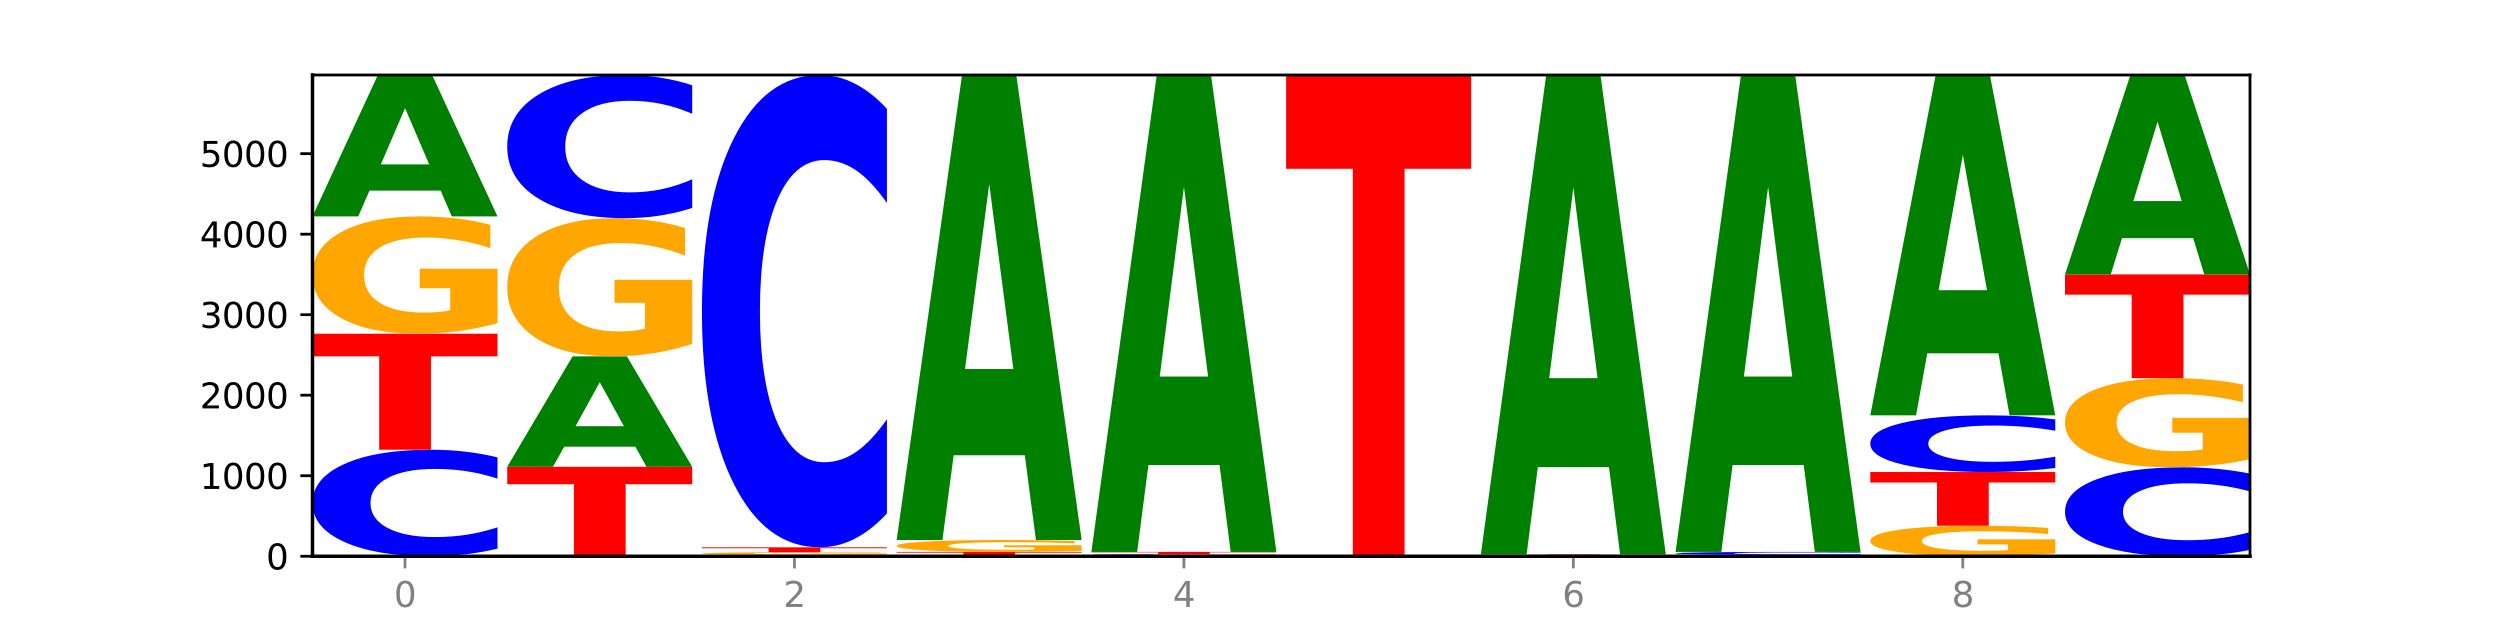
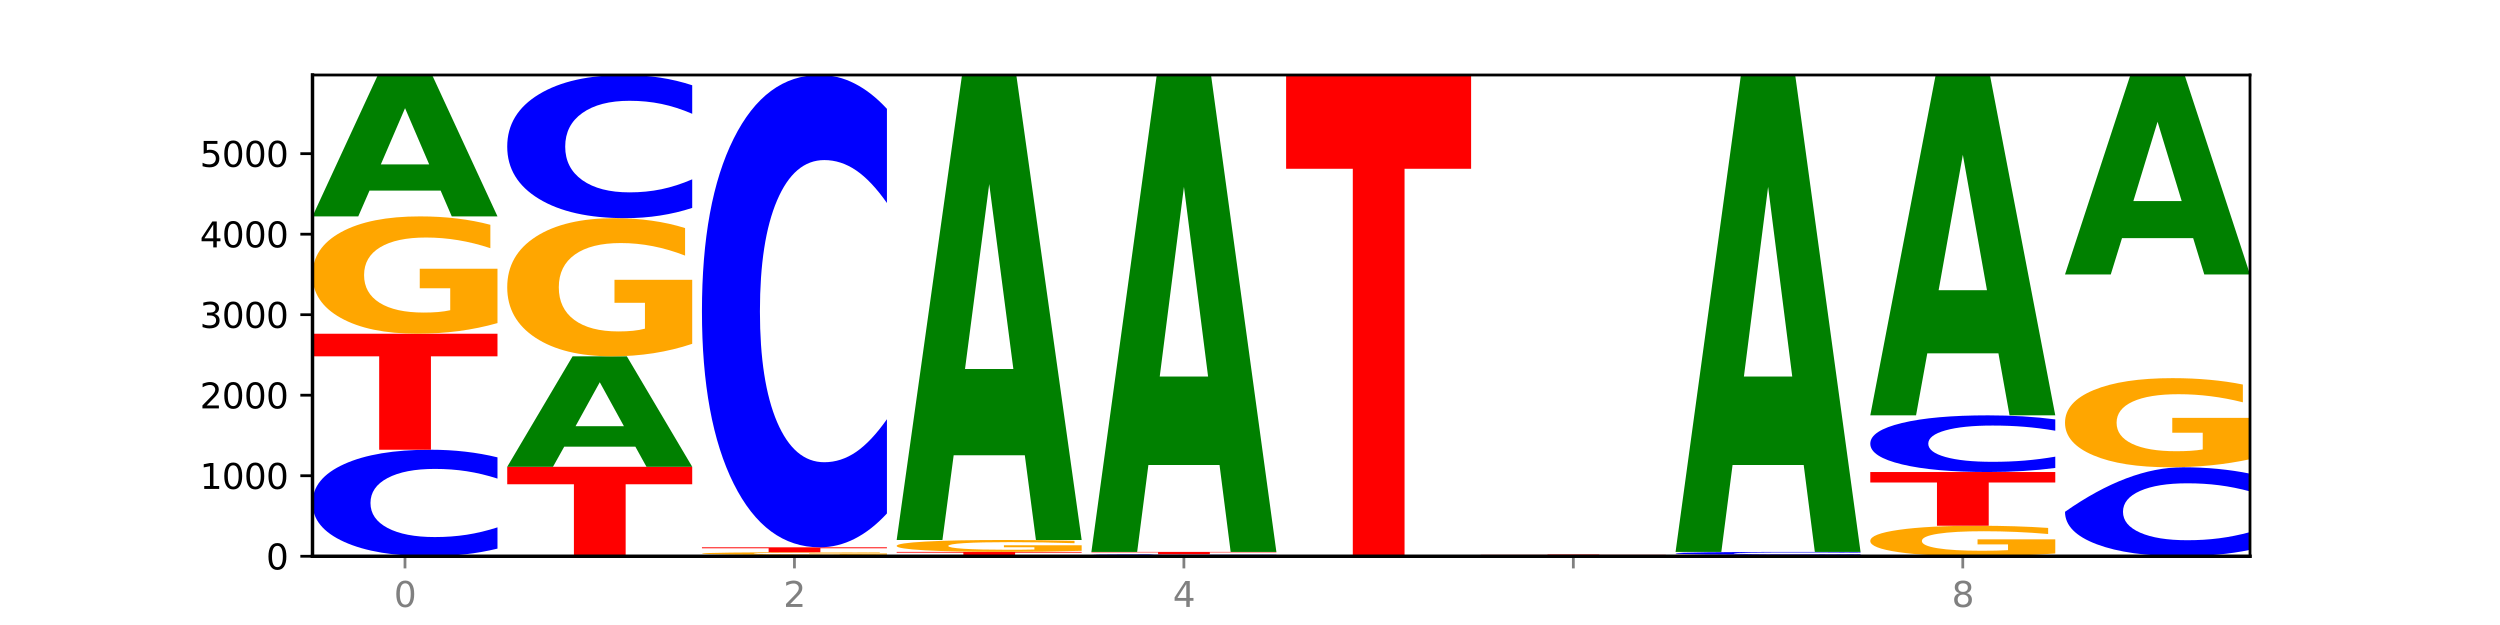
<svg xmlns="http://www.w3.org/2000/svg" xmlns:xlink="http://www.w3.org/1999/xlink" width="720pt" height="180pt" viewBox="0 0 720 180" version="1.1">
  <defs>
    <style type="text/css">*{stroke-linejoin: round; stroke-linecap: butt}</style>
  </defs>
  <g id="figure_1">
    <g id="patch_1">
      <path d="M 0 180  L 720 180  L 720 0  L 0 0  z " style="fill: #ffffff" />
    </g>
    <g id="axes_1">
      <g id="patch_2">
        <path d="M 90 160.2  L 648 160.2  L 648 21.6  L 90 21.6  z " style="fill: #ffffff" />
      </g>
      <g id="line2d_1">
        <path d="M 90 160.2  L 648 160.2  " clip-path="url(#p38cd28f8d5)" style="fill: none; stroke: #000000; stroke-width: 0.5; stroke-linecap: square" />
      </g>
      <g id="patch_3">
        <path d="M 143.276 158.001  Q 138.82 159.091 134.001 159.642  Q 129.182 160.2 123.934 160.2  Q 108.282 160.2 99.141 156.068  Q 90 151.936 90 144.87  Q 90 137.779 99.141 133.653  Q 108.282 129.521 123.934 129.521  Q 129.182 129.521 134.001 130.079  Q 138.82 130.63 143.276 131.72  L 143.276 137.836  Q 138.78 136.391 134.417 135.719  Q 130.055 135.047 125.236 135.047  Q 116.591 135.047 111.638 137.665  Q 106.698 140.276 106.698 144.87  Q 106.698 149.446 111.638 152.063  Q 116.591 154.674 125.236 154.674  Q 130.055 154.674 134.417 154.002  Q 138.78 153.324 143.276 151.879  L 143.276 158.001  z " clip-path="url(#p38cd28f8d5)" style="fill: #0000ff" />
      </g>
      <g id="patch_4">
        <path d="M 90 96.106  L 143.276 96.106  L 143.276 102.623  L 124.109 102.623  L 124.109 129.521  L 109.204 129.521  L 109.204 102.623  L 90 102.623  L 90 96.106  z " clip-path="url(#p38cd28f8d5)" style="fill: #ff0000" />
      </g>
      <g id="patch_5">
        <path d="M 143.276 93.049  Q 137.903 94.577 132.124 95.345  Q 126.345 96.106 120.184 96.106  Q 106.262 96.106 98.131 91.555  Q 90 87.005 90 79.223  Q 90 71.351 98.274 66.835  Q 106.561 62.32 120.972 62.32  Q 126.525 62.32 131.611 62.934  Q 136.709 63.541 141.223 64.741  L 141.223 71.476  Q 136.566 69.934 131.957 69.173  Q 127.348 68.406 122.716 68.406  Q 114.143 68.406 109.498 71.211  Q 104.853 74.01 104.853 79.223  Q 104.853 84.388 109.331 87.207  Q 113.808 90.02 122.047 90.02  Q 124.292 90.02 126.214 89.86  Q 128.136 89.692 129.665 89.343  L 129.665 83.02  L 120.889 83.02  L 120.889 77.388  L 143.276 77.388  L 143.276 93.049  z " clip-path="url(#p38cd28f8d5)" style="fill: #ffa600" />
      </g>
      <g id="patch_6">
        <path d="M 126.905 54.902  L 106.415 54.902  L 103.18 62.32  L 90 62.32  L 108.823 21.6  L 124.454 21.6  L 143.276 62.32  L 130.107 62.32  L 126.905 54.902  z M 109.683 47.344  L 123.604 47.344  L 116.655 31.147  L 109.683 47.344  z " clip-path="url(#p38cd28f8d5)" style="fill: #008000" />
      </g>
      <g id="patch_7">
        <path d="M 146.08 134.437  L 199.357 134.437  L 199.357 139.462  L 180.19 139.462  L 180.19 160.2  L 165.285 160.2  L 165.285 139.462  L 146.08 139.462  L 146.08 134.437  z " clip-path="url(#p38cd28f8d5)" style="fill: #ff0000" />
      </g>
      <g id="patch_8">
        <path d="M 182.985 128.641  L 162.496 128.641  L 159.261 134.437  L 146.08 134.437  L 164.903 102.622  L 180.534 102.622  L 199.357 134.437  L 186.187 134.437  L 182.985 128.641  z M 165.764 122.737  L 179.684 122.737  L 172.735 110.081  L 165.764 122.737  z " clip-path="url(#p38cd28f8d5)" style="fill: #008000" />
      </g>
      <g id="patch_9">
        <path d="M 199.357 99.022  Q 193.984 100.822 188.205 101.726  Q 182.426 102.622 176.265 102.622  Q 162.343 102.622 154.212 97.263  Q 146.08 91.903 146.08 82.738  Q 146.08 73.466 154.355 68.148  Q 162.641 62.83 177.053 62.83  Q 182.605 62.83 187.691 63.553  Q 192.79 64.268 197.303 65.682  L 197.303 73.614  Q 192.646 71.798 188.038 70.902  Q 183.429 69.998 178.796 69.998  Q 170.223 69.998 165.578 73.302  Q 160.934 76.598 160.934 82.738  Q 160.934 88.821 165.411 92.142  Q 169.889 95.454 178.127 95.454  Q 180.372 95.454 182.294 95.265  Q 184.217 95.068 185.745 94.657  L 185.745 87.21  L 176.969 87.21  L 176.969 80.576  L 199.357 80.576  L 199.357 99.022  z " clip-path="url(#p38cd28f8d5)" style="fill: #ffa600" />
      </g>
      <g id="patch_10">
        <path d="M 199.357 59.875  Q 194.9 61.339 190.081 62.08  Q 185.263 62.83 180.014 62.83  Q 164.363 62.83 155.222 57.277  Q 146.08 51.724 146.08 42.228  Q 146.08 32.697 155.222 27.153  Q 164.363 21.6 180.014 21.6  Q 185.263 21.6 190.081 22.349  Q 194.9 23.09 199.357 24.555  L 199.357 32.774  Q 194.86 30.832 190.498 29.929  Q 186.135 29.027 181.316 29.027  Q 172.672 29.027 167.718 32.544  Q 162.779 36.053 162.779 42.228  Q 162.779 48.377 167.718 51.894  Q 172.672 55.403 181.316 55.403  Q 186.135 55.403 190.498 54.5  Q 194.86 53.589 199.357 51.647  L 199.357 59.875  z " clip-path="url(#p38cd28f8d5)" style="fill: #0000ff" />
      </g>
      <g id="patch_11">
        <path d="M 239.065 160.132  L 218.576 160.132  L 215.341 160.2  L 202.161 160.2  L 220.983 159.829  L 236.615 159.829  L 255.437 160.2  L 242.268 160.2  L 239.065 160.132  z M 221.844 160.064  L 235.765 160.064  L 228.815 159.916  L 221.844 160.064  z " clip-path="url(#p38cd28f8d5)" style="fill: #008000" />
      </g>
      <g id="patch_12">
        <path d="M 255.437 159.758  Q 250.064 159.793 244.285 159.811  Q 238.506 159.829 232.345 159.829  Q 218.423 159.829 210.292 159.723  Q 202.161 159.617 202.161 159.435  Q 202.161 159.251 210.435 159.146  Q 218.722 159.041 233.133 159.041  Q 238.685 159.041 243.772 159.055  Q 248.87 159.069 253.384 159.097  L 253.384 159.254  Q 248.727 159.218 244.118 159.2  Q 239.509 159.183 234.876 159.183  Q 226.304 159.183 221.659 159.248  Q 217.014 159.313 217.014 159.435  Q 217.014 159.556 221.492 159.621  Q 225.969 159.687 234.208 159.687  Q 236.453 159.687 238.375 159.683  Q 240.297 159.679 241.826 159.671  L 241.826 159.524  L 233.05 159.524  L 233.05 159.392  L 255.437 159.392  L 255.437 159.758  z " clip-path="url(#p38cd28f8d5)" style="fill: #ffa600" />
      </g>
      <g id="patch_13">
        <path d="M 202.161 157.626  L 255.437 157.626  L 255.437 157.902  L 236.27 157.902  L 236.27 159.041  L 221.365 159.041  L 221.365 157.902  L 202.161 157.902  L 202.161 157.626  z " clip-path="url(#p38cd28f8d5)" style="fill: #ff0000" />
      </g>
      <g id="patch_14">
        <path d="M 255.437 147.876  Q 250.981 152.709 246.162 155.153  Q 241.343 157.626 236.094 157.626  Q 220.443 157.626 211.302 139.306  Q 202.161 120.985 202.161 89.655  Q 202.161 58.213 211.302 39.92  Q 220.443 21.6 236.094 21.6  Q 241.343 21.6 246.162 24.073  Q 250.981 26.517 255.437 31.35  L 255.437 58.466  Q 250.94 52.059 246.578 49.081  Q 242.215 46.102 237.397 46.102  Q 228.752 46.102 223.799 57.707  Q 218.859 69.284 218.859 89.655  Q 218.859 109.942 223.799 121.547  Q 228.752 133.124 237.397 133.124  Q 242.215 133.124 246.578 130.145  Q 250.94 127.139 255.437 120.732  L 255.437 147.876  z " clip-path="url(#p38cd28f8d5)" style="fill: #0000ff" />
      </g>
      <g id="patch_15">
        <path d="M 311.518 160.192  Q 307.061 160.196 302.242 160.198  Q 297.423 160.2 292.175 160.2  Q 276.524 160.2 267.382 160.184  Q 258.241 160.169 258.241 160.142  Q 258.241 160.115 267.382 160.1  Q 276.524 160.084 292.175 160.084  Q 297.423 160.084 302.242 160.086  Q 307.061 160.088 311.518 160.092  L 311.518 160.115  Q 307.021 160.11 302.658 160.107  Q 298.296 160.105 293.477 160.105  Q 284.832 160.105 279.879 160.115  Q 274.94 160.125 274.94 160.142  Q 274.94 160.159 279.879 160.169  Q 284.832 160.179 293.477 160.179  Q 298.296 160.179 302.658 160.177  Q 307.021 160.174 311.518 160.169  L 311.518 160.192  z " clip-path="url(#p38cd28f8d5)" style="fill: #0000ff" />
      </g>
      <g id="patch_16">
        <path d="M 258.241 158.948  L 311.518 158.948  L 311.518 159.169  L 292.35 159.169  L 292.35 160.084  L 277.445 160.084  L 277.445 159.169  L 258.241 159.169  L 258.241 158.948  z " clip-path="url(#p38cd28f8d5)" style="fill: #ff0000" />
      </g>
      <g id="patch_17">
        <path d="M 311.518 158.637  Q 306.145 158.793 300.366 158.871  Q 294.587 158.948 288.426 158.948  Q 274.504 158.948 266.372 158.486  Q 258.241 158.023 258.241 157.233  Q 258.241 156.433 266.516 155.975  Q 274.802 155.516 289.214 155.516  Q 294.766 155.516 299.852 155.578  Q 304.951 155.64 309.464 155.762  L 309.464 156.446  Q 304.807 156.289 300.198 156.212  Q 295.59 156.134 290.957 156.134  Q 282.384 156.134 277.739 156.419  Q 273.095 156.703 273.095 157.233  Q 273.095 157.757 277.572 158.044  Q 282.05 158.33 290.288 158.33  Q 292.533 158.33 294.455 158.313  Q 296.378 158.296 297.906 158.261  L 297.906 157.619  L 289.13 157.619  L 289.13 157.046  L 311.518 157.046  L 311.518 158.637  z " clip-path="url(#p38cd28f8d5)" style="fill: #ffa600" />
      </g>
      <g id="patch_18">
        <path d="M 295.146 131.121  L 274.657 131.121  L 271.421 155.516  L 258.241 155.516  L 277.064 21.6  L 292.695 21.6  L 311.518 155.516  L 298.348 155.516  L 295.146 131.121  z M 277.924 106.266  L 291.845 106.266  L 284.896 52.998  L 277.924 106.266  z " clip-path="url(#p38cd28f8d5)" style="fill: #008000" />
      </g>
      <g id="patch_19">
        <path d="M 367.598 160.177  Q 362.225 160.188 356.446 160.194  Q 350.667 160.2 344.506 160.2  Q 330.584 160.2 322.453 160.166  Q 314.322 160.131 314.322 160.073  Q 314.322 160.013 322.596 159.979  Q 330.882 159.945 345.294 159.945  Q 350.846 159.945 355.933 159.95  Q 361.031 159.954 365.544 159.963  L 365.544 160.014  Q 360.888 160.002 356.279 159.997  Q 351.67 159.991 347.037 159.991  Q 338.464 159.991 333.82 160.012  Q 329.175 160.033 329.175 160.073  Q 329.175 160.112 333.653 160.133  Q 338.13 160.154 346.369 160.154  Q 348.613 160.154 350.536 160.153  Q 352.458 160.152 353.986 160.149  L 353.986 160.101  L 345.21 160.101  L 345.21 160.059  L 367.598 160.059  L 367.598 160.177  z " clip-path="url(#p38cd28f8d5)" style="fill: #ffa600" />
      </g>
      <g id="patch_20">
        <path d="M 367.598 159.923  Q 363.142 159.934 358.323 159.939  Q 353.504 159.945 348.255 159.945  Q 332.604 159.945 323.463 159.904  Q 314.322 159.864 314.322 159.794  Q 314.322 159.725 323.463 159.684  Q 332.604 159.643 348.255 159.643  Q 353.504 159.643 358.323 159.649  Q 363.142 159.654 367.598 159.665  L 367.598 159.725  Q 363.101 159.711 358.739 159.704  Q 354.376 159.698 349.557 159.698  Q 340.913 159.698 335.96 159.723  Q 331.02 159.749 331.02 159.794  Q 331.02 159.839 335.96 159.865  Q 340.913 159.891 349.557 159.891  Q 354.376 159.891 358.739 159.884  Q 363.101 159.877 367.598 159.863  L 367.598 159.923  z " clip-path="url(#p38cd28f8d5)" style="fill: #0000ff" />
      </g>
      <g id="patch_21">
        <path d="M 314.322 158.948  L 367.598 158.948  L 367.598 159.083  L 348.431 159.083  L 348.431 159.643  L 333.526 159.643  L 333.526 159.083  L 314.322 159.083  L 314.322 158.948  z " clip-path="url(#p38cd28f8d5)" style="fill: #ff0000" />
      </g>
      <g id="patch_22">
        <path d="M 351.226 133.927  L 330.737 133.927  L 327.502 158.948  L 314.322 158.948  L 333.144 21.6  L 348.775 21.6  L 367.598 158.948  L 354.429 158.948  L 351.226 133.927  z M 334.005 108.436  L 347.926 108.436  L 340.976 53.803  L 334.005 108.436  z " clip-path="url(#p38cd28f8d5)" style="fill: #008000" />
      </g>
      <g id="patch_23">
        <path d="M 423.678 160.197  Q 419.222 160.198 414.403 160.199  Q 409.584 160.2 404.336 160.2  Q 388.684 160.2 379.543 160.194  Q 370.402 160.188 370.402 160.177  Q 370.402 160.166 379.543 160.16  Q 388.684 160.154 404.336 160.154  Q 409.584 160.154 414.403 160.154  Q 419.222 160.155 423.678 160.157  L 423.678 160.166  Q 419.182 160.164 414.819 160.163  Q 410.457 160.162 405.638 160.162  Q 396.993 160.162 392.04 160.166  Q 387.1 160.17 387.1 160.177  Q 387.1 160.184 392.04 160.188  Q 396.993 160.192 405.638 160.192  Q 410.457 160.192 414.819 160.191  Q 419.182 160.19 423.678 160.187  L 423.678 160.197  z " clip-path="url(#p38cd28f8d5)" style="fill: #0000ff" />
      </g>
      <g id="patch_24">
        <path d="M 423.678 160.147  Q 418.305 160.15 412.526 160.152  Q 406.747 160.154 400.586 160.154  Q 386.664 160.154 378.533 160.144  Q 370.402 160.135 370.402 160.119  Q 370.402 160.103 378.676 160.093  Q 386.963 160.084 401.374 160.084  Q 406.927 160.084 412.013 160.085  Q 417.111 160.087 421.625 160.089  L 421.625 160.103  Q 416.968 160.1 412.359 160.098  Q 407.75 160.097 403.118 160.097  Q 394.545 160.097 389.9 160.102  Q 385.255 160.108 385.255 160.119  Q 385.255 160.129 389.733 160.135  Q 394.21 160.141 402.449 160.141  Q 404.694 160.141 406.616 160.141  Q 408.538 160.14 410.067 160.14  L 410.067 160.127  L 401.291 160.127  L 401.291 160.115  L 423.678 160.115  L 423.678 160.147  z " clip-path="url(#p38cd28f8d5)" style="fill: #ffa600" />
      </g>
      <g id="patch_25">
        <path d="M 370.402 21.6  L 423.678 21.6  L 423.678 48.608  L 404.511 48.608  L 404.511 160.084  L 389.606 160.084  L 389.606 48.608  L 370.402 48.608  L 370.402 21.6  z " clip-path="url(#p38cd28f8d5)" style="fill: #ff0000" />
      </g>
      <g id="patch_26">
        <path d="M 479.759 160.193  Q 475.302 160.197 470.483 160.198  Q 465.665 160.2 460.416 160.2  Q 444.765 160.2 435.624 160.188  Q 426.482 160.175 426.482 160.154  Q 426.482 160.132 435.624 160.12  Q 444.765 160.107 460.416 160.107  Q 465.665 160.107 470.483 160.109  Q 475.302 160.111 479.759 160.114  L 479.759 160.132  Q 475.262 160.128 470.9 160.126  Q 466.537 160.124 461.718 160.124  Q 453.074 160.124 448.12 160.132  Q 443.181 160.14 443.181 160.154  Q 443.181 160.167 448.12 160.175  Q 453.074 160.183 461.718 160.183  Q 466.537 160.183 470.9 160.181  Q 475.262 160.179 479.759 160.175  L 479.759 160.193  z " clip-path="url(#p38cd28f8d5)" style="fill: #0000ff" />
      </g>
      <g id="patch_27">
        <path d="M 479.759 160.093  Q 474.386 160.1 468.607 160.104  Q 462.828 160.107 456.667 160.107  Q 442.745 160.107 434.614 160.085  Q 426.482 160.064 426.482 160.026  Q 426.482 159.988 434.757 159.967  Q 443.043 159.945 457.455 159.945  Q 463.007 159.945 468.093 159.948  Q 473.192 159.951 477.705 159.957  L 477.705 159.989  Q 473.049 159.982 468.44 159.978  Q 463.831 159.974 459.198 159.974  Q 450.625 159.974 445.98 159.988  Q 441.336 160.001 441.336 160.026  Q 441.336 160.051 445.813 160.064  Q 450.291 160.078 458.529 160.078  Q 460.774 160.078 462.697 160.077  Q 464.619 160.076 466.147 160.075  L 466.147 160.044  L 457.371 160.044  L 457.371 160.017  L 479.759 160.017  L 479.759 160.093  z " clip-path="url(#p38cd28f8d5)" style="fill: #ffa600" />
      </g>
      <g id="patch_28">
        <path d="M 426.482 159.69  L 479.759 159.69  L 479.759 159.74  L 460.592 159.74  L 460.592 159.945  L 445.687 159.945  L 445.687 159.74  L 426.482 159.74  L 426.482 159.69  z " clip-path="url(#p38cd28f8d5)" style="fill: #ff0000" />
      </g>
      <g id="patch_29">
-         <path d="M 463.387 134.534  L 442.898 134.534  L 439.663 159.69  L 426.482 159.69  L 445.305 21.6  L 460.936 21.6  L 479.759 159.69  L 466.589 159.69  L 463.387 134.534  z M 446.166 108.905  L 460.087 108.905  L 453.137 53.977  L 446.166 108.905  z " clip-path="url(#p38cd28f8d5)" style="fill: #008000" />
-       </g>
+         </g>
      <g id="patch_30">
        <path d="M 535.839 160.196  Q 530.466 160.198 524.687 160.199  Q 518.908 160.2 512.747 160.2  Q 498.825 160.2 490.694 160.194  Q 482.563 160.188 482.563 160.177  Q 482.563 160.166 490.837 160.16  Q 499.124 160.154 513.535 160.154  Q 519.087 160.154 524.174 160.154  Q 529.272 160.155 533.786 160.157  L 533.786 160.166  Q 529.129 160.164 524.52 160.163  Q 519.911 160.162 515.278 160.162  Q 506.706 160.162 502.061 160.166  Q 497.416 160.17 497.416 160.177  Q 497.416 160.184 501.894 160.188  Q 506.371 160.192 514.61 160.192  Q 516.855 160.192 518.777 160.191  Q 520.699 160.191 522.228 160.191  L 522.228 160.182  L 513.452 160.182  L 513.452 160.174  L 535.839 160.174  L 535.839 160.196  z " clip-path="url(#p38cd28f8d5)" style="fill: #ffa600" />
      </g>
      <g id="patch_31">
        <path d="M 482.563 159.806  L 535.839 159.806  L 535.839 159.874  L 516.672 159.874  L 516.672 160.154  L 501.767 160.154  L 501.767 159.874  L 482.563 159.874  L 482.563 159.806  z " clip-path="url(#p38cd28f8d5)" style="fill: #ff0000" />
      </g>
      <g id="patch_32">
        <path d="M 535.839 159.744  Q 531.383 159.775 526.564 159.79  Q 521.745 159.806 516.496 159.806  Q 500.845 159.806 491.704 159.69  Q 482.563 159.575 482.563 159.377  Q 482.563 159.179 491.704 159.063  Q 500.845 158.948 516.496 158.948  Q 521.745 158.948 526.564 158.963  Q 531.383 158.979 535.839 159.009  L 535.839 159.18  Q 531.342 159.14 526.98 159.121  Q 522.617 159.102 517.799 159.102  Q 509.154 159.102 504.201 159.176  Q 499.261 159.249 499.261 159.377  Q 499.261 159.505 504.201 159.578  Q 509.154 159.651 517.799 159.651  Q 522.617 159.651 526.98 159.632  Q 531.342 159.613 535.839 159.573  L 535.839 159.744  z " clip-path="url(#p38cd28f8d5)" style="fill: #0000ff" />
      </g>
      <g id="patch_33">
        <path d="M 519.467 133.927  L 498.978 133.927  L 495.743 158.948  L 482.563 158.948  L 501.385 21.6  L 517.017 21.6  L 535.839 158.948  L 522.67 158.948  L 519.467 133.927  z M 502.246 108.436  L 516.167 108.436  L 509.217 53.803  L 502.246 108.436  z " clip-path="url(#p38cd28f8d5)" style="fill: #008000" />
      </g>
      <g id="patch_34">
        <path d="M 591.92 159.405  Q 586.547 159.802 580.768 160.002  Q 574.989 160.2 568.828 160.2  Q 554.906 160.2 546.774 159.016  Q 538.643 157.833 538.643 155.808  Q 538.643 153.761 546.918 152.586  Q 555.204 151.411 569.616 151.411  Q 575.168 151.411 580.254 151.571  Q 585.353 151.729 589.866 152.041  L 589.866 153.793  Q 585.209 153.392 580.6 153.194  Q 575.992 152.994 571.359 152.994  Q 562.786 152.994 558.141 153.724  Q 553.497 154.452 553.497 155.808  Q 553.497 157.152 557.974 157.885  Q 562.452 158.617 570.69 158.617  Q 572.935 158.617 574.857 158.575  Q 576.78 158.532 578.308 158.441  L 578.308 156.796  L 569.532 156.796  L 569.532 155.331  L 591.92 155.331  L 591.92 159.405  z " clip-path="url(#p38cd28f8d5)" style="fill: #ffa600" />
      </g>
      <g id="patch_35">
        <path d="M 538.643 135.944  L 591.92 135.944  L 591.92 138.961  L 572.752 138.961  L 572.752 151.411  L 557.847 151.411  L 557.847 138.961  L 538.643 138.961  L 538.643 135.944  z " clip-path="url(#p38cd28f8d5)" style="fill: #ff0000" />
      </g>
      <g id="patch_36">
        <path d="M 591.92 134.774  Q 587.463 135.354 582.644 135.648  Q 577.825 135.944 572.577 135.944  Q 556.926 135.944 547.784 133.746  Q 538.643 131.547 538.643 127.787  Q 538.643 124.013 547.784 121.818  Q 556.926 119.619 572.577 119.619  Q 577.825 119.619 582.644 119.916  Q 587.463 120.21 591.92 120.79  L 591.92 124.044  Q 587.423 123.275 583.06 122.917  Q 578.698 122.56 573.879 122.56  Q 565.234 122.56 560.281 123.953  Q 555.342 125.342 555.342 127.787  Q 555.342 130.222 560.281 131.614  Q 565.234 133.004 573.879 133.004  Q 578.698 133.004 583.06 132.646  Q 587.423 132.286 591.92 131.517  L 591.92 134.774  z " clip-path="url(#p38cd28f8d5)" style="fill: #0000ff" />
      </g>
      <g id="patch_37">
        <path d="M 575.548 101.763  L 555.059 101.763  L 551.823 119.619  L 538.643 119.619  L 557.466 21.6  L 573.097 21.6  L 591.92 119.619  L 578.75 119.619  L 575.548 101.763  z M 558.326 83.571  L 572.247 83.571  L 565.298 44.582  L 558.326 83.571  z " clip-path="url(#p38cd28f8d5)" style="fill: #008000" />
      </g>
      <g id="patch_38">
-         <path d="M 648 158.363  Q 643.544 159.274 638.725 159.734  Q 633.906 160.2 628.657 160.2  Q 613.006 160.2 603.865 156.749  Q 594.724 153.298 594.724 147.396  Q 594.724 141.473 603.865 138.027  Q 613.006 134.576 628.657 134.576  Q 633.906 134.576 638.725 135.042  Q 643.544 135.503 648 136.413  L 648 141.521  Q 643.503 140.314 639.141 139.753  Q 634.778 139.192 629.959 139.192  Q 621.315 139.192 616.362 141.378  Q 611.422 143.559 611.422 147.396  Q 611.422 151.218 616.362 153.404  Q 621.315 155.584 629.959 155.584  Q 634.778 155.584 639.141 155.023  Q 643.503 154.457 648 153.25  L 648 158.363  z " clip-path="url(#p38cd28f8d5)" style="fill: #0000ff" />
+         <path d="M 648 158.363  Q 643.544 159.274 638.725 159.734  Q 633.906 160.2 628.657 160.2  Q 613.006 160.2 603.865 156.749  Q 594.724 153.298 594.724 147.396  Q 613.006 134.576 628.657 134.576  Q 633.906 134.576 638.725 135.042  Q 643.544 135.503 648 136.413  L 648 141.521  Q 643.503 140.314 639.141 139.753  Q 634.778 139.192 629.959 139.192  Q 621.315 139.192 616.362 141.378  Q 611.422 143.559 611.422 147.396  Q 611.422 151.218 616.362 153.404  Q 621.315 155.584 629.959 155.584  Q 634.778 155.584 639.141 155.023  Q 643.503 154.457 648 153.25  L 648 158.363  z " clip-path="url(#p38cd28f8d5)" style="fill: #0000ff" />
      </g>
      <g id="patch_39">
        <path d="M 648 132.254  Q 642.627 133.415 636.848 133.998  Q 631.069 134.576 624.908 134.576  Q 610.986 134.576 602.855 131.119  Q 594.724 127.662 594.724 121.749  Q 594.724 115.768 602.998 112.337  Q 611.284 108.906 625.696 108.906  Q 631.248 108.906 636.335 109.373  Q 641.433 109.834 645.946 110.746  L 645.946 115.863  Q 641.29 114.691 636.681 114.113  Q 632.072 113.53 627.439 113.53  Q 618.866 113.53 614.222 115.662  Q 609.577 117.788 609.577 121.749  Q 609.577 125.673 614.055 127.815  Q 618.532 129.952 626.771 129.952  Q 629.015 129.952 630.938 129.83  Q 632.86 129.703 634.388 129.438  L 634.388 124.634  L 625.612 124.634  L 625.612 120.355  L 648 120.355  L 648 132.254  z " clip-path="url(#p38cd28f8d5)" style="fill: #ffa600" />
      </g>
      <g id="patch_40">
-         <path d="M 594.724 79.039  L 648 79.039  L 648 84.864  L 628.833 84.864  L 628.833 108.906  L 613.928 108.906  L 613.928 84.864  L 594.724 84.864  L 594.724 79.039  z " clip-path="url(#p38cd28f8d5)" style="fill: #ff0000" />
-       </g>
+         </g>
      <g id="patch_41">
        <path d="M 631.628 68.575  L 611.139 68.575  L 607.904 79.039  L 594.724 79.039  L 613.546 21.6  L 629.177 21.6  L 648 79.039  L 634.831 79.039  L 631.628 68.575  z M 614.407 57.915  L 628.328 57.915  L 621.378 35.067  L 614.407 57.915  z " clip-path="url(#p38cd28f8d5)" style="fill: #008000" />
      </g>
      <g id="matplotlib.axis_1">
        <g id="xtick_1">
          <g id="line2d_2">
            <defs>
              <path id="ma444d82b3b" d="M 0 0  L 0 3.5  " style="stroke: #808080; stroke-width: 0.8" />
            </defs>
            <g>
              <use xlink:href="#ma444d82b3b" x="116.638" y="160.2" style="fill: #808080; stroke: #808080; stroke-width: 0.8" />
            </g>
          </g>
          <g id="text_1">
            <g style="fill: #808080" transform="translate(113.457 174.798) scale(0.1 -0.1)">
              <defs>
                <path id="DejaVuSans-30" d="M 2034 4250  Q 1547 4250 1301 3770  Q 1056 3291 1056 2328  Q 1056 1369 1301 889  Q 1547 409 2034 409  Q 2525 409 2770 889  Q 3016 1369 3016 2328  Q 3016 3291 2770 3770  Q 2525 4250 2034 4250  z M 2034 4750  Q 2819 4750 3233 4129  Q 3647 3509 3647 2328  Q 3647 1150 3233 529  Q 2819 -91 2034 -91  Q 1250 -91 836 529  Q 422 1150 422 2328  Q 422 3509 836 4129  Q 1250 4750 2034 4750  z " transform="scale(0.016)" />
              </defs>
              <use xlink:href="#DejaVuSans-30" />
            </g>
          </g>
        </g>
        <g id="xtick_2">
          <g id="line2d_3">
            <g>
              <use xlink:href="#ma444d82b3b" x="228.799" y="160.2" style="fill: #808080; stroke: #808080; stroke-width: 0.8" />
            </g>
          </g>
          <g id="text_2">
            <g style="fill: #808080" transform="translate(225.618 174.798) scale(0.1 -0.1)">
              <defs>
                <path id="DejaVuSans-32" d="M 1228 531  L 3431 531  L 3431 0  L 469 0  L 469 531  Q 828 903 1448 1529  Q 2069 2156 2228 2338  Q 2531 2678 2651 2914  Q 2772 3150 2772 3378  Q 2772 3750 2511 3984  Q 2250 4219 1831 4219  Q 1534 4219 1204 4116  Q 875 4013 500 3803  L 500 4441  Q 881 4594 1212 4672  Q 1544 4750 1819 4750  Q 2544 4750 2975 4387  Q 3406 4025 3406 3419  Q 3406 3131 3298 2873  Q 3191 2616 2906 2266  Q 2828 2175 2409 1742  Q 1991 1309 1228 531  z " transform="scale(0.016)" />
              </defs>
              <use xlink:href="#DejaVuSans-32" />
            </g>
          </g>
        </g>
        <g id="xtick_3">
          <g id="line2d_4">
            <g>
              <use xlink:href="#ma444d82b3b" x="340.96" y="160.2" style="fill: #808080; stroke: #808080; stroke-width: 0.8" />
            </g>
          </g>
          <g id="text_3">
            <g style="fill: #808080" transform="translate(337.779 174.798) scale(0.1 -0.1)">
              <defs>
                <path id="DejaVuSans-34" d="M 2419 4116  L 825 1625  L 2419 1625  L 2419 4116  z M 2253 4666  L 3047 4666  L 3047 1625  L 3713 1625  L 3713 1100  L 3047 1100  L 3047 0  L 2419 0  L 2419 1100  L 313 1100  L 313 1709  L 2253 4666  z " transform="scale(0.016)" />
              </defs>
              <use xlink:href="#DejaVuSans-34" />
            </g>
          </g>
        </g>
        <g id="xtick_4">
          <g id="line2d_5">
            <g>
              <use xlink:href="#ma444d82b3b" x="453.121" y="160.2" style="fill: #808080; stroke: #808080; stroke-width: 0.8" />
            </g>
          </g>
          <g id="text_4">
            <g style="fill: #808080" transform="translate(449.939 174.798) scale(0.1 -0.1)">
              <defs>
-                 <path id="DejaVuSans-36" d="M 2113 2584  Q 1688 2584 1439 2293  Q 1191 2003 1191 1497  Q 1191 994 1439 701  Q 1688 409 2113 409  Q 2538 409 2786 701  Q 3034 994 3034 1497  Q 3034 2003 2786 2293  Q 2538 2584 2113 2584  z M 3366 4563  L 3366 3988  Q 3128 4100 2886 4159  Q 2644 4219 2406 4219  Q 1781 4219 1451 3797  Q 1122 3375 1075 2522  Q 1259 2794 1537 2939  Q 1816 3084 2150 3084  Q 2853 3084 3261 2657  Q 3669 2231 3669 1497  Q 3669 778 3244 343  Q 2819 -91 2113 -91  Q 1303 -91 875 529  Q 447 1150 447 2328  Q 447 3434 972 4092  Q 1497 4750 2381 4750  Q 2619 4750 2861 4703  Q 3103 4656 3366 4563  z " transform="scale(0.016)" />
-               </defs>
+                 </defs>
              <use xlink:href="#DejaVuSans-36" />
            </g>
          </g>
        </g>
        <g id="xtick_5">
          <g id="line2d_6">
            <g>
              <use xlink:href="#ma444d82b3b" x="565.281" y="160.2" style="fill: #808080; stroke: #808080; stroke-width: 0.8" />
            </g>
          </g>
          <g id="text_5">
            <g style="fill: #808080" transform="translate(562.1 174.798) scale(0.1 -0.1)">
              <defs>
                <path id="DejaVuSans-38" d="M 2034 2216  Q 1584 2216 1326 1975  Q 1069 1734 1069 1313  Q 1069 891 1326 650  Q 1584 409 2034 409  Q 2484 409 2743 651  Q 3003 894 3003 1313  Q 3003 1734 2745 1975  Q 2488 2216 2034 2216  z M 1403 2484  Q 997 2584 770 2862  Q 544 3141 544 3541  Q 544 4100 942 4425  Q 1341 4750 2034 4750  Q 2731 4750 3128 4425  Q 3525 4100 3525 3541  Q 3525 3141 3298 2862  Q 3072 2584 2669 2484  Q 3125 2378 3379 2068  Q 3634 1759 3634 1313  Q 3634 634 3220 271  Q 2806 -91 2034 -91  Q 1263 -91 848 271  Q 434 634 434 1313  Q 434 1759 690 2068  Q 947 2378 1403 2484  z M 1172 3481  Q 1172 3119 1398 2916  Q 1625 2713 2034 2713  Q 2441 2713 2670 2916  Q 2900 3119 2900 3481  Q 2900 3844 2670 4047  Q 2441 4250 2034 4250  Q 1625 4250 1398 4047  Q 1172 3844 1172 3481  z " transform="scale(0.016)" />
              </defs>
              <use xlink:href="#DejaVuSans-38" />
            </g>
          </g>
        </g>
      </g>
      <g id="matplotlib.axis_2">
        <g id="ytick_1">
          <g id="line2d_7">
            <defs>
              <path id="m05693e0531" d="M 0 0  L -3.5 0  " style="stroke: #000000; stroke-width: 0.8" />
            </defs>
            <g>
              <use xlink:href="#m05693e0531" x="90" y="160.2" style="stroke: #000000; stroke-width: 0.8" />
            </g>
          </g>
          <g id="text_6">
            <g transform="translate(76.638 163.999) scale(0.1 -0.1)">
              <use xlink:href="#DejaVuSans-30" />
            </g>
          </g>
        </g>
        <g id="ytick_2">
          <g id="line2d_8">
            <g>
              <use xlink:href="#m05693e0531" x="90" y="137.011" style="stroke: #000000; stroke-width: 0.8" />
            </g>
          </g>
          <g id="text_7">
            <g transform="translate(57.55 140.81) scale(0.1 -0.1)">
              <defs>
                <path id="DejaVuSans-31" d="M 794 531  L 1825 531  L 1825 4091  L 703 3866  L 703 4441  L 1819 4666  L 2450 4666  L 2450 531  L 3481 531  L 3481 0  L 794 0  L 794 531  z " transform="scale(0.016)" />
              </defs>
              <use xlink:href="#DejaVuSans-31" />
              <use xlink:href="#DejaVuSans-30" x="63.623" />
              <use xlink:href="#DejaVuSans-30" x="127.246" />
              <use xlink:href="#DejaVuSans-30" x="190.869" />
            </g>
          </g>
        </g>
        <g id="ytick_3">
          <g id="line2d_9">
            <g>
              <use xlink:href="#m05693e0531" x="90" y="113.822" style="stroke: #000000; stroke-width: 0.8" />
            </g>
          </g>
          <g id="text_8">
            <g transform="translate(57.55 117.621) scale(0.1 -0.1)">
              <use xlink:href="#DejaVuSans-32" />
              <use xlink:href="#DejaVuSans-30" x="63.623" />
              <use xlink:href="#DejaVuSans-30" x="127.246" />
              <use xlink:href="#DejaVuSans-30" x="190.869" />
            </g>
          </g>
        </g>
        <g id="ytick_4">
          <g id="line2d_10">
            <g>
              <use xlink:href="#m05693e0531" x="90" y="90.633" style="stroke: #000000; stroke-width: 0.8" />
            </g>
          </g>
          <g id="text_9">
            <g transform="translate(57.55 94.433) scale(0.1 -0.1)">
              <defs>
                <path id="DejaVuSans-33" d="M 2597 2516  Q 3050 2419 3304 2112  Q 3559 1806 3559 1356  Q 3559 666 3084 287  Q 2609 -91 1734 -91  Q 1441 -91 1130 -33  Q 819 25 488 141  L 488 750  Q 750 597 1062 519  Q 1375 441 1716 441  Q 2309 441 2620 675  Q 2931 909 2931 1356  Q 2931 1769 2642 2001  Q 2353 2234 1838 2234  L 1294 2234  L 1294 2753  L 1863 2753  Q 2328 2753 2575 2939  Q 2822 3125 2822 3475  Q 2822 3834 2567 4026  Q 2313 4219 1838 4219  Q 1578 4219 1281 4162  Q 984 4106 628 3988  L 628 4550  Q 988 4650 1302 4700  Q 1616 4750 1894 4750  Q 2613 4750 3031 4423  Q 3450 4097 3450 3541  Q 3450 3153 3228 2886  Q 3006 2619 2597 2516  z " transform="scale(0.016)" />
              </defs>
              <use xlink:href="#DejaVuSans-33" />
              <use xlink:href="#DejaVuSans-30" x="63.623" />
              <use xlink:href="#DejaVuSans-30" x="127.246" />
              <use xlink:href="#DejaVuSans-30" x="190.869" />
            </g>
          </g>
        </g>
        <g id="ytick_5">
          <g id="line2d_11">
            <g>
              <use xlink:href="#m05693e0531" x="90" y="67.444" style="stroke: #000000; stroke-width: 0.8" />
            </g>
          </g>
          <g id="text_10">
            <g transform="translate(57.55 71.244) scale(0.1 -0.1)">
              <use xlink:href="#DejaVuSans-34" />
              <use xlink:href="#DejaVuSans-30" x="63.623" />
              <use xlink:href="#DejaVuSans-30" x="127.246" />
              <use xlink:href="#DejaVuSans-30" x="190.869" />
            </g>
          </g>
        </g>
        <g id="ytick_6">
          <g id="line2d_12">
            <g>
              <use xlink:href="#m05693e0531" x="90" y="44.256" style="stroke: #000000; stroke-width: 0.8" />
            </g>
          </g>
          <g id="text_11">
            <g transform="translate(57.55 48.055) scale(0.1 -0.1)">
              <defs>
                <path id="DejaVuSans-35" d="M 691 4666  L 3169 4666  L 3169 4134  L 1269 4134  L 1269 2991  Q 1406 3038 1543 3061  Q 1681 3084 1819 3084  Q 2600 3084 3056 2656  Q 3513 2228 3513 1497  Q 3513 744 3044 326  Q 2575 -91 1722 -91  Q 1428 -91 1123 -41  Q 819 9 494 109  L 494 744  Q 775 591 1075 516  Q 1375 441 1709 441  Q 2250 441 2565 725  Q 2881 1009 2881 1497  Q 2881 1984 2565 2268  Q 2250 2553 1709 2553  Q 1456 2553 1204 2497  Q 953 2441 691 2322  L 691 4666  z " transform="scale(0.016)" />
              </defs>
              <use xlink:href="#DejaVuSans-35" />
              <use xlink:href="#DejaVuSans-30" x="63.623" />
              <use xlink:href="#DejaVuSans-30" x="127.246" />
              <use xlink:href="#DejaVuSans-30" x="190.869" />
            </g>
          </g>
        </g>
      </g>
      <g id="patch_42">
        <path d="M 90 160.2  L 90 21.6  " style="fill: none; stroke: #000000; stroke-linejoin: miter; stroke-linecap: square" />
      </g>
      <g id="patch_43">
        <path d="M 648 160.2  L 648 21.6  " style="fill: none; stroke: #000000; stroke-width: 0.8; stroke-linejoin: miter; stroke-linecap: square" />
      </g>
      <g id="patch_44">
        <path d="M 90 160.2  L 648 160.2  " style="fill: none; stroke: #000000; stroke-linejoin: miter; stroke-linecap: square" />
      </g>
      <g id="patch_45">
        <path d="M 90 21.6  L 648 21.6  " style="fill: none; stroke: #000000; stroke-width: 0.8; stroke-linejoin: miter; stroke-linecap: square" />
      </g>
    </g>
  </g>
  <defs>
    <clipPath id="p38cd28f8d5">
      <rect x="90" y="21.6" width="558" height="138.6" />
    </clipPath>
  </defs>
</svg>